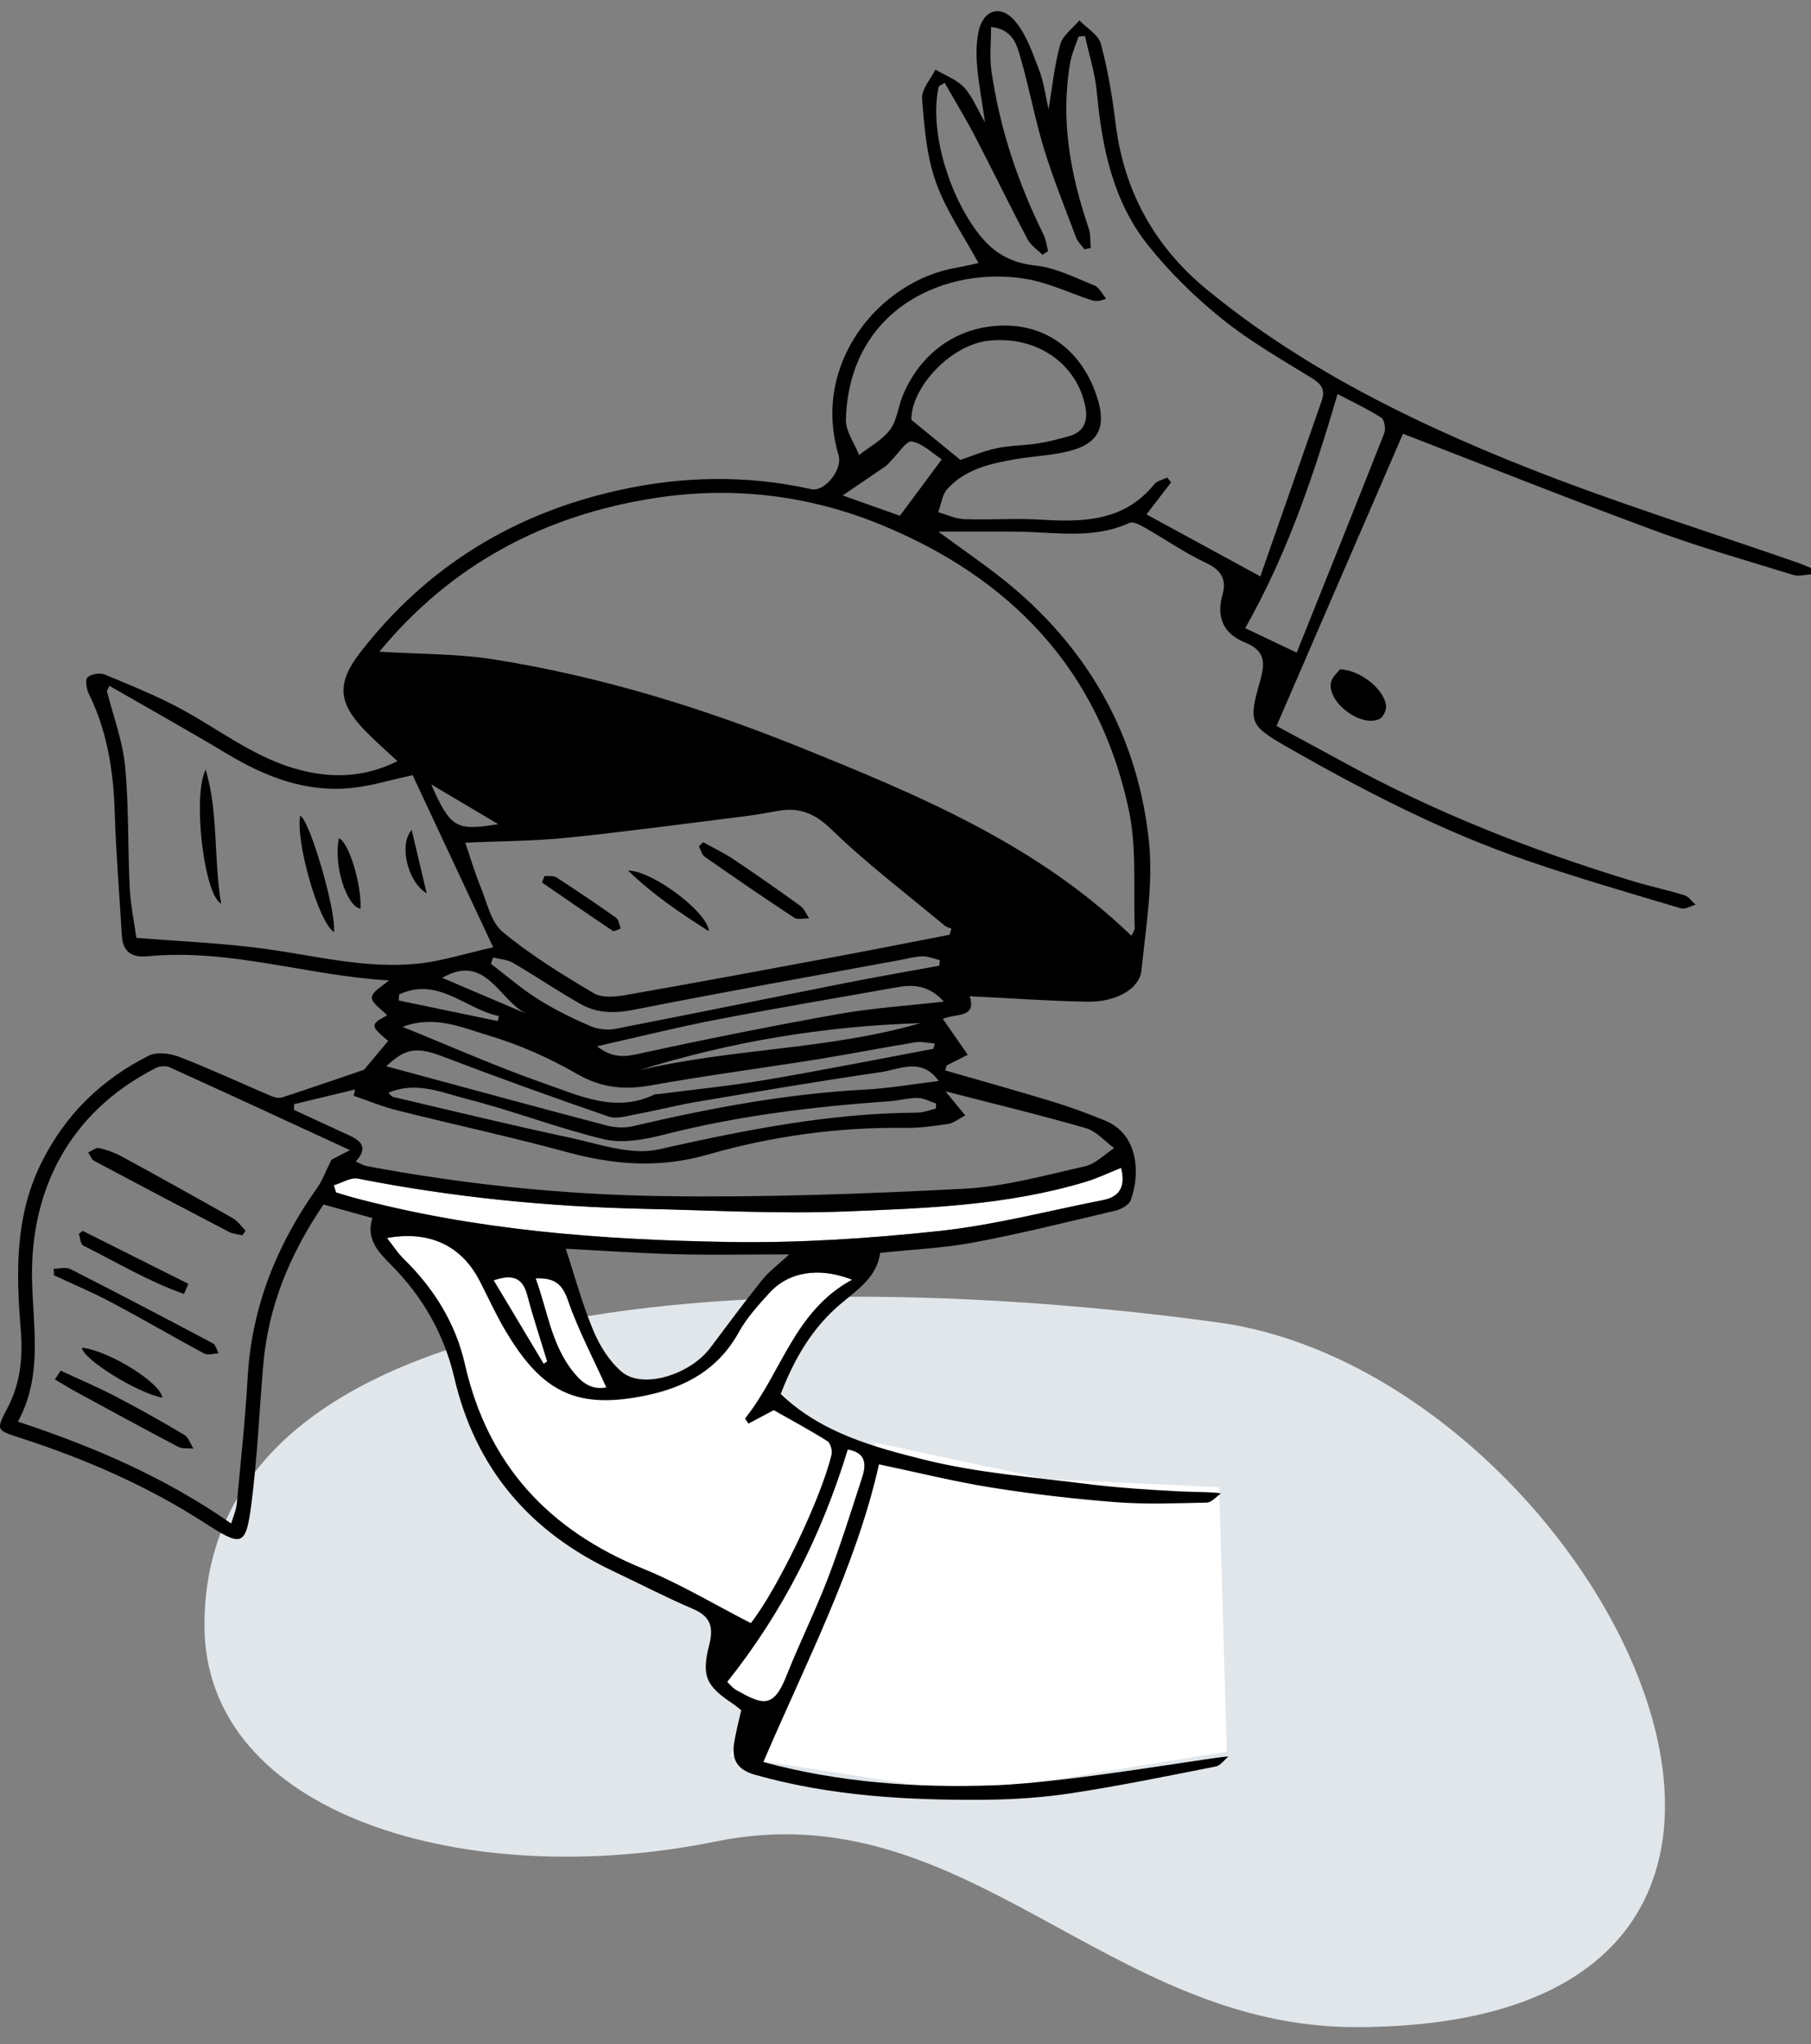
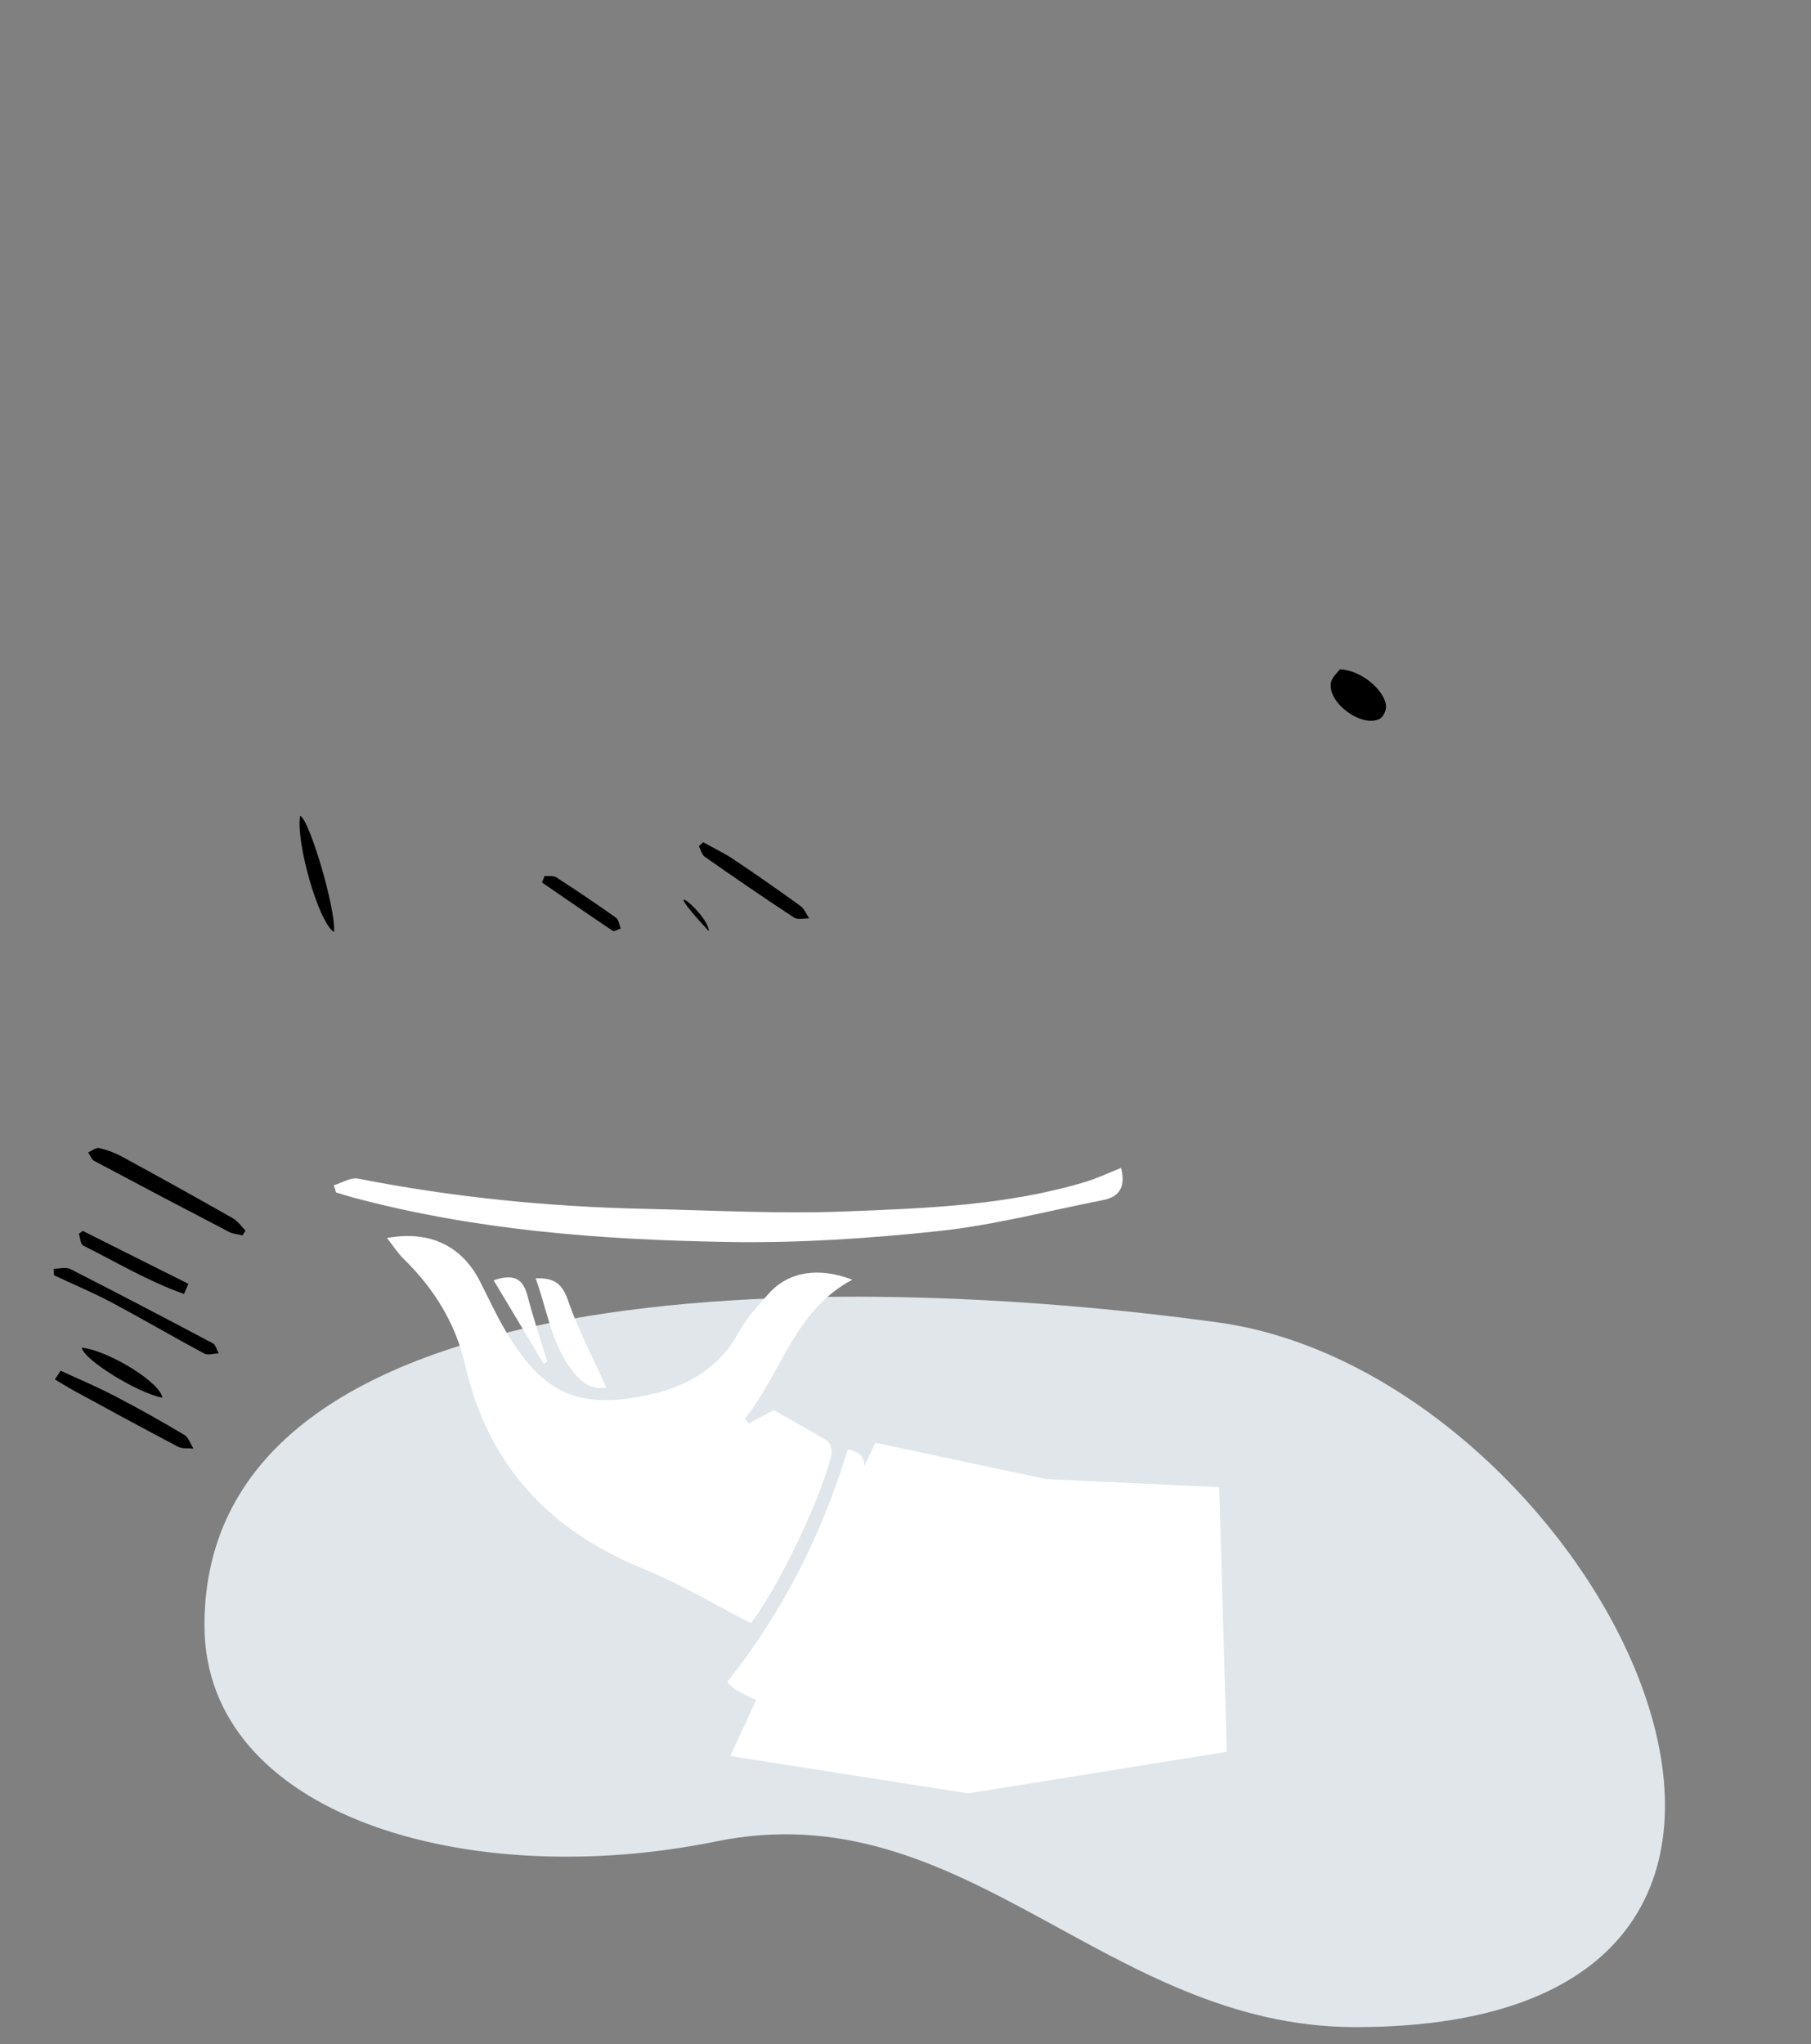
<svg xmlns="http://www.w3.org/2000/svg" width="70" height="79" viewBox="0 0 70 79" fill="none">
  <rect x="0" y="0" width="70" height="79" fill="#808080" stroke="none" />
  <path d="M7.903 62.807C7.903 70.151 18.056 73.122 27.677 71.16C37.298 69.198 42.725 78.336 52.394 78.336C74.612 78.336 61.749 53.122 47.079 51.104C32.407 49.086 7.903 48.905 7.903 62.807Z" fill="#E1E6EA" />
  <g clip-path="url(#clip0_59_1817)">
    <path d="M42.638 46.376C40.533 46.788 38.444 47.339 36.321 47.569C33.617 47.859 30.882 48.04 28.164 47.995C23.267 47.914 18.383 47.549 13.62 46.269C13.408 46.213 13.2 46.143 12.989 46.08C12.961 45.987 12.933 45.896 12.904 45.803C13.216 45.711 13.553 45.49 13.834 45.545C17.497 46.267 21.195 46.633 24.923 46.715C27.504 46.77 30.089 46.916 32.666 46.815C35.79 46.694 38.937 46.584 41.969 45.668C42.429 45.528 42.867 45.316 43.333 45.132C43.496 45.775 43.348 46.236 42.638 46.376Z" fill="white" />
    <path d="M21.149 52.613C21.103 52.642 21.059 52.671 21.014 52.7C20.378 51.639 19.741 50.579 19.081 49.477C19.848 49.211 20.212 49.404 20.385 50.061C20.61 50.92 20.892 51.764 21.149 52.613Z" fill="white" />
    <path d="M23.436 53.617C23.104 53.681 22.718 53.63 22.33 53.213C21.332 52.137 21.192 50.734 20.703 49.401C21.456 49.37 21.739 49.634 21.956 50.255C22.351 51.402 22.928 52.488 23.436 53.617Z" fill="white" />
    <path d="M32.141 56.212C31.725 57.951 30.03 61.444 29.023 62.724C27.629 62.011 26.288 61.203 24.854 60.619C21.213 59.134 18.854 56.606 17.972 52.727C17.611 51.143 16.774 49.792 15.605 48.651C15.365 48.416 15.181 48.124 14.957 47.841C16.598 47.541 17.848 48.136 18.551 49.515C18.874 50.145 19.168 50.792 19.525 51.4C20.96 53.841 22.328 54.48 25 53.919C26.527 53.599 27.773 52.904 28.56 51.476C28.863 50.929 29.302 50.446 29.726 49.976C30.467 49.153 31.632 48.944 32.941 49.453C30.696 50.656 30.206 53.065 28.799 54.814C28.841 54.881 28.886 54.947 28.928 55.014C29.257 54.84 29.585 54.664 29.907 54.494C30.566 54.867 31.288 55.256 31.981 55.69C32.101 55.766 32.179 56.054 32.141 56.212Z" fill="white" />
    <path d="M33.331 57.067C32.904 58.385 32.49 59.711 31.996 61.002C31.507 62.276 30.896 63.5 30.395 64.769C29.888 66.053 29.461 65.871 28.459 65.311C28.315 65.23 28.207 65.085 28.109 64.994C30.261 62.3 31.768 59.295 32.769 56.014C33.484 56.141 33.481 56.596 33.331 57.067Z" fill="white" />
    <path d="M51.791 25.865C52.637 25.893 53.559 26.713 53.575 27.308C53.579 27.466 53.463 27.708 53.333 27.777C52.652 28.133 51.334 27.186 51.44 26.404C51.47 26.177 51.712 25.979 51.791 25.864V25.865Z" fill="black" />
-     <path d="M32.74 66.067C33.108 66.114 33.612 66.109 34.062 66.264C34.289 66.342 34.419 66.707 34.592 66.942C34.376 67.086 34.143 67.374 33.945 67.351C33.328 67.281 32.711 67.13 32.118 66.936C31.921 66.872 31.803 66.575 31.648 66.385C31.876 66.28 32.099 66.163 32.332 66.073C32.417 66.039 32.526 66.067 32.739 66.067H32.74Z" fill="black" />
    <path d="M2.077 49.029C2.293 49.029 2.549 48.953 2.721 49.042C4.565 49.981 6.397 50.941 8.225 51.91C8.338 51.969 8.377 52.166 8.452 52.298C8.265 52.304 8.038 52.383 7.895 52.307C6.693 51.662 5.515 50.971 4.311 50.331C3.587 49.946 2.827 49.629 2.085 49.281C2.083 49.197 2.08 49.113 2.079 49.029H2.077Z" fill="black" />
    <path d="M9.372 47.738C9.2 47.697 9.01 47.687 8.858 47.608C7.113 46.701 5.373 45.785 3.638 44.86C3.533 44.804 3.483 44.645 3.409 44.534C3.55 44.474 3.708 44.338 3.83 44.365C4.135 44.434 4.44 44.547 4.714 44.696C6.148 45.476 7.574 46.268 8.993 47.073C9.188 47.182 9.325 47.392 9.49 47.555C9.45 47.616 9.412 47.677 9.372 47.738Z" fill="black" />
    <path d="M2.345 52.969C3.043 53.293 3.755 53.593 4.437 53.948C5.346 54.421 6.24 54.923 7.122 55.447C7.287 55.545 7.36 55.798 7.476 55.979C7.277 55.958 7.048 55.995 6.883 55.908C5.566 55.217 4.262 54.505 2.955 53.795C2.672 53.642 2.398 53.47 2.121 53.307C2.196 53.194 2.269 53.083 2.343 52.971L2.345 52.969Z" fill="black" />
    <path d="M7.112 50.003C5.75 49.525 4.504 48.777 3.215 48.132C3.11 48.078 3.101 47.836 3.048 47.681C3.097 47.643 3.147 47.603 3.195 47.565C4.557 48.247 5.919 48.93 7.281 49.612C7.225 49.743 7.169 49.872 7.112 50.003Z" fill="black" />
    <path d="M3.165 52.079C4.21 52.193 6.227 53.447 6.272 54.013C5.295 53.825 3.199 52.52 3.165 52.079Z" fill="black" />
-     <path d="M7.95 29.743C8.446 31.403 8.251 33.139 8.546 34.918C7.866 34.547 7.441 30.706 7.95 29.743Z" fill="black" />
    <path d="M12.911 36.019C12.3 35.633 11.427 32.517 11.602 31.526C11.952 31.645 12.994 35.154 12.911 36.019Z" fill="black" />
-     <path d="M13.934 35.118C13.383 35.022 12.878 33.377 13.101 32.398C13.475 32.522 13.985 34.185 13.934 35.118Z" fill="black" />
-     <path d="M15.913 32.076C16.093 32.834 16.272 33.591 16.493 34.523C15.758 34.086 15.405 32.636 15.913 32.076Z" fill="black" />
    <path d="M27.178 32.546C27.568 32.764 27.975 32.955 28.345 33.202C29.222 33.788 30.086 34.393 30.941 35.011C31.09 35.119 31.166 35.326 31.276 35.489C31.081 35.484 30.836 35.553 30.698 35.463C29.531 34.696 28.38 33.906 27.236 33.106C27.123 33.027 27.087 32.84 27.014 32.703C27.069 32.651 27.123 32.598 27.178 32.546Z" fill="black" />
-     <path d="M27.402 35.987C26.27 35.267 25.281 34.606 24.272 33.64C25.218 33.645 27.36 35.255 27.402 35.987Z" fill="black" />
+     <path d="M27.402 35.987C25.218 33.645 27.36 35.255 27.402 35.987Z" fill="black" />
    <path d="M21.049 33.85C21.204 33.865 21.391 33.832 21.507 33.906C22.286 34.41 23.056 34.929 23.812 35.466C23.917 35.541 23.935 35.74 23.993 35.882C23.888 35.915 23.742 36.009 23.684 35.971C22.767 35.358 21.86 34.728 20.95 34.103C20.983 34.019 21.015 33.935 21.049 33.852V33.85Z" fill="black" />
    <g clip-path="url(#clip1_59_1817)">
      <path d="M47.42 67.695L37.423 69.303L28.226 67.86L33.834 55.754L40.431 57.158L47.126 57.471L47.42 67.695Z" fill="white" />
    </g>
-     <path d="M69.473 21.74C65.947 20.511 62.373 19.403 58.906 18.023C54.536 16.282 50.313 14.198 46.643 11.185C44.637 9.537 43.442 7.395 43.123 4.783C42.996 3.744 42.823 2.705 42.552 1.696C42.458 1.344 42.007 1.087 41.72 0.787C41.464 1.095 41.076 1.367 40.98 1.719C40.755 2.534 40.67 3.388 40.53 4.225C40.416 3.732 40.352 3.198 40.165 2.708C39.916 2.056 39.681 1.352 39.247 0.831C38.669 0.136 37.973 0.386 37.81 1.28C37.733 1.705 37.731 2.154 37.771 2.586C37.833 3.263 37.958 3.934 38.074 4.732C37.768 4.202 37.585 3.723 37.263 3.377C36.975 3.071 36.531 2.913 36.156 2.689C35.974 3.062 35.612 3.45 35.641 3.808C35.724 4.893 35.812 6.019 36.173 7.032C36.564 8.136 37.261 9.131 37.821 10.166C37.579 10.217 37.254 10.297 36.925 10.354C34.017 10.866 31.351 14.019 32.411 17.583C32.58 18.147 31.874 19.019 31.36 18.904C28.876 18.351 26.394 18.394 23.923 18.942C19.845 19.846 16.482 21.907 13.919 25.22C12.998 26.41 13.069 27.171 14.131 28.256C14.513 28.647 14.925 29.005 15.363 29.414C14.128 30.026 12.93 30.084 11.673 29.775C9.963 29.355 8.604 28.282 7.108 27.456C6.131 26.917 5.085 26.499 4.054 26.068C3.867 25.99 3.526 26.044 3.383 26.174C3.284 26.266 3.342 26.623 3.433 26.811C4.154 28.273 4.389 29.825 4.436 31.437C4.483 33.002 4.62 34.567 4.708 36.131C4.745 36.793 5.089 37.014 5.725 36.953C8.905 36.649 11.941 37.717 15.033 37.886C14.79 38.109 14.386 38.313 14.373 38.542C14.359 38.761 14.75 39.003 14.963 39.236C14.303 39.589 14.306 39.64 15.004 40.226C14.675 40.619 14.347 41.01 14.07 41.34C13.009 41.702 11.962 42.064 10.909 42.408C10.787 42.448 10.618 42.413 10.494 42.36C9.304 41.853 8.132 41.307 6.928 40.841C6.575 40.704 6.061 40.639 5.749 40.795C3.906 41.725 2.497 43.095 1.575 44.985C0.567 47.048 0.625 49.217 0.803 51.397C0.889 52.456 0.787 53.452 0.3 54.389C-0.154 55.261 -0.166 55.259 0.78 55.565C3.281 56.373 5.68 57.414 7.889 58.837C9.34 59.773 9.5 59.796 9.716 58.128C9.947 56.332 10.022 54.515 10.179 52.709C10.377 50.439 11.232 48.418 12.505 46.546C13.158 46.729 13.765 46.896 14.394 47.071C14.128 47.887 14.645 48.406 15.12 48.883C16.345 50.116 17.167 51.562 17.561 53.245C18.375 56.731 20.455 59.172 23.663 60.697C24.699 61.188 25.72 61.719 26.776 62.17C27.457 62.459 27.59 62.868 27.416 63.551C27.105 64.773 27.288 65.152 28.341 65.849C28.458 65.927 28.564 66.024 28.65 66.091C28.549 66.548 28.44 66.946 28.377 67.353C28.275 67.999 28.491 68.389 29.193 68.587C32.104 69.407 35.084 69.576 38.08 69.549C39.206 69.54 40.343 69.46 41.455 69.29C43.31 69.005 45.151 68.628 46.994 68.264C47.172 68.229 47.317 68.016 47.477 67.887C47.428 67.8 41.453 68.882 38.453 68.99C35.435 69.1 32.434 68.885 29.506 68.092C31.148 64.251 33.082 60.561 33.976 56.588C35.453 56.898 36.876 57.253 38.317 57.484C39.912 57.738 41.52 57.925 43.13 58.05C44.298 58.139 45.475 58.091 46.647 58.066C46.83 58.061 47.006 57.842 47.184 57.722C47.151 57.656 46.074 57.659 45.574 57.632C44.375 57.569 43.173 57.492 41.981 57.343C39.898 57.079 37.783 56.917 35.755 56.416C33.772 55.924 31.737 55.366 30.177 53.869C30.702 52.505 31.401 51.304 32.501 50.382C33.166 49.824 33.901 49.335 34.021 48.415C35.26 48.284 36.467 48.234 37.643 48.013C39.486 47.666 41.31 47.211 43.136 46.779C43.35 46.727 43.634 46.564 43.703 46.385C44.062 45.428 44.047 43.848 42.711 43.302C42.056 43.034 41.391 42.787 40.715 42.58C39.328 42.157 37.931 41.768 36.537 41.366C36.553 41.302 36.572 41.238 36.589 41.174C36.858 41.037 37.127 40.9 37.407 40.759C37.054 40.251 36.75 39.814 36.444 39.374C36.922 39.156 37.765 39.36 37.48 38.498C38.999 38.572 40.515 38.682 42.032 38.709C43.136 38.73 44.048 38.216 44.121 37.496C44.287 35.842 44.581 34.153 44.41 32.522C43.996 28.564 42.185 25.249 39.121 22.673C38.246 21.938 37.288 21.3 36.269 20.544C37.377 20.544 38.383 20.533 39.39 20.547C40.822 20.567 42.269 20.844 43.656 20.206C43.792 20.142 44.054 20.279 44.226 20.377C45.034 20.836 45.806 21.373 46.643 21.767C47.23 22.043 47.414 22.431 47.254 22.977C46.993 23.875 47.317 24.502 48.119 24.825C48.95 25.159 48.895 25.654 48.691 26.372C48.257 27.9 48.316 28.043 49.704 28.839C52.698 30.555 55.762 32.134 59.033 33.26C60.991 33.934 62.986 34.508 64.972 35.102C65.132 35.15 65.346 35.014 65.537 34.964C65.397 34.839 65.278 34.649 65.115 34.599C64.464 34.396 63.793 34.258 63.14 34.059C59.249 32.876 55.475 31.406 51.905 29.44C50.995 28.941 50.079 28.454 49.341 28.054C51.031 24.149 52.658 20.392 54.23 16.762C57.413 17.992 60.666 19.289 63.949 20.5C65.709 21.151 67.521 21.664 69.315 22.218C69.522 22.282 69.77 22.207 70 22.197V21.949C69.823 21.879 69.651 21.802 69.473 21.74ZM35.248 17.061C35.666 17.134 36.033 17.513 36.401 17.753C35.816 18.541 35.319 19.211 34.784 19.931C34.046 19.669 33.28 19.397 32.573 19.145C33.134 18.764 33.694 18.386 34.248 18.003C34.327 17.948 34.382 17.861 34.452 17.793C34.72 17.529 35.03 17.024 35.248 17.061ZM35.227 16.225C35.207 14.999 36.725 13.325 38.221 13.165C40.066 12.969 41.633 14.046 41.954 15.731C42.061 16.294 41.884 16.702 41.304 16.861C40.906 16.971 40.504 17.076 40.098 17.138C39.568 17.221 39.023 17.213 38.503 17.326C37.987 17.438 37.492 17.651 37.124 17.774C36.459 17.231 35.902 16.778 35.227 16.225ZM10.18 36.658C8.607 36.446 7.014 36.384 5.271 36.241C5.194 35.676 5.049 34.99 5.014 34.299C4.935 32.73 4.984 31.152 4.833 29.592C4.739 28.617 4.375 27.666 4.131 26.704C4.163 26.637 4.195 26.57 4.227 26.503C5.747 27.378 7.278 28.232 8.782 29.134C10.287 30.037 11.866 30.645 13.65 30.444C14.364 30.364 15.063 30.149 15.949 29.956C16.925 32.041 17.952 34.235 19.063 36.608C17.985 36.848 17.081 37.142 16.158 37.239C14.134 37.45 12.168 36.925 10.18 36.658ZM16.667 30.312C17.591 30.86 18.399 31.338 19.257 31.848C17.625 32.118 17.412 31.997 16.667 30.312ZM25.181 41.94C27.32 41.556 29.476 41.276 31.622 40.932C32.876 40.731 34.12 40.483 35.373 40.279C35.618 40.24 35.878 40.308 36.132 40.325L36.077 40.531C33.919 40.934 31.765 41.364 29.601 41.731C28.228 41.962 26.84 42.101 25.46 42.279C25.411 42.287 25.354 42.268 25.314 42.288C23.804 43.028 22.406 42.344 21.039 41.868C19.203 41.229 17.421 40.433 15.563 39.683C16.777 39.214 17.857 39.707 18.897 40.018C20.079 40.372 21.239 40.887 22.308 41.503C23.253 42.048 24.145 42.127 25.181 41.94ZM24.696 41.36C28.239 40.251 31.868 39.653 35.578 39.538C32.022 40.57 28.283 40.511 24.696 41.36ZM19.283 39.263C19.268 39.327 19.254 39.392 19.239 39.458L15.414 38.663C15.418 38.586 15.421 38.508 15.426 38.431C16.935 37.723 17.993 39.004 19.283 39.263ZM17.092 37.787C18.777 36.818 19.283 38.644 20.336 39.17C19.259 38.711 18.182 38.251 17.092 37.787ZM20.793 38.61C20.155 38.207 19.58 37.706 18.977 37.248C19.003 37.166 19.031 37.082 19.058 37C19.318 37.066 19.607 37.079 19.83 37.209C20.717 37.726 21.564 38.307 22.459 38.808C23.092 39.164 23.768 39.166 24.507 39.02C27.928 38.342 31.363 37.732 34.791 37.099C35.079 37.046 35.368 36.961 35.657 36.956C35.879 36.953 36.103 37.05 36.327 37.104C36.321 37.175 36.315 37.247 36.307 37.318C35.093 37.542 33.877 37.75 32.666 37.991C29.703 38.577 26.744 39.185 23.78 39.759C23.47 39.818 23.094 39.773 22.805 39.646C22.114 39.347 21.429 39.012 20.793 38.61ZM17.138 40.836C19.251 41.643 21.38 42.411 23.518 43.146C23.83 43.253 24.237 43.125 24.591 43.058C25.381 42.912 26.162 42.708 26.954 42.576C29.31 42.177 31.666 41.777 34.031 41.434C34.776 41.326 35.622 40.844 36.284 41.774C35.324 41.889 34.379 42.057 33.428 42.107C30.387 42.267 27.417 42.827 24.463 43.521C24.148 43.594 23.782 43.58 23.467 43.498C20.852 42.812 18.244 42.099 15.634 41.395C15.409 41.334 15.185 41.273 14.93 41.205C15.697 40.477 16.142 40.458 17.138 40.836ZM36.181 42.644C36.178 42.71 36.175 42.777 36.172 42.842C35.931 42.895 35.691 42.996 35.45 42.997C32.049 43.014 28.753 43.678 25.448 44.419C24.393 44.656 23.159 44.206 22.03 43.965C19.743 43.478 17.469 42.923 15.193 42.389C15.135 42.376 15.091 42.303 15.009 42.229C16.103 41.765 17.106 42.233 18.078 42.478C19.849 42.927 21.564 43.601 23.34 44.023C24.049 44.192 24.885 44.044 25.615 43.859C28.497 43.12 31.427 42.763 34.383 42.556C34.749 42.53 35.112 42.425 35.475 42.43C35.711 42.433 35.945 42.568 36.181 42.644ZM12.261 45.901C10.699 48.101 9.727 50.505 9.573 53.228C9.48 54.864 9.304 56.494 9.15 58.125C9.127 58.359 9.022 58.584 8.937 58.875C6.362 57.079 3.611 55.902 0.692 54.938C1.674 53.141 1.266 51.248 1.237 49.386C1.187 46.091 2.585 43.014 6.035 41.266C6.181 41.191 6.422 41.182 6.569 41.249C8.827 42.273 11.077 43.315 13.528 44.446C13.116 44.66 12.903 44.77 12.811 44.817C12.598 45.243 12.472 45.602 12.261 45.901ZM33.331 57.067C32.904 58.385 32.49 59.711 31.996 61.002C31.507 62.276 30.896 63.5 30.395 64.769C29.888 66.053 29.461 65.871 28.459 65.311C28.315 65.23 28.207 65.085 28.109 64.994C30.261 62.3 31.768 59.295 32.769 56.014C33.484 56.141 33.481 56.596 33.331 57.067ZM28.799 54.814C28.841 54.88 28.886 54.947 28.928 55.014C29.257 54.839 29.585 54.664 29.907 54.494C30.566 54.867 31.288 55.256 31.981 55.69C32.101 55.766 32.178 56.054 32.141 56.212C31.725 57.951 30.03 61.444 29.022 62.724C27.628 62.011 26.288 61.203 24.854 60.619C21.213 59.134 18.854 56.606 17.972 52.727C17.611 51.143 16.774 49.792 15.605 48.651C15.365 48.416 15.181 48.124 14.957 47.841C16.597 47.541 17.848 48.136 18.551 49.515C18.874 50.145 19.168 50.792 19.525 51.4C20.96 53.841 22.328 54.48 25 53.919C26.527 53.599 27.773 52.904 28.56 51.476C28.863 50.929 29.302 50.446 29.726 49.976C30.466 49.153 31.632 48.944 32.941 49.453C30.696 50.656 30.206 53.065 28.799 54.814ZM21.956 50.254C22.351 51.402 22.928 52.488 23.436 53.617C23.104 53.681 22.718 53.63 22.33 53.213C21.332 52.137 21.192 50.734 20.703 49.401C21.456 49.37 21.739 49.634 21.956 50.254ZM21.869 48.256C23.308 48.331 24.721 48.431 26.134 48.468C27.534 48.503 28.936 48.475 30.506 48.475C30.083 48.87 29.722 49.133 29.453 49.469C28.764 50.326 28.112 51.213 27.451 52.09C26.661 53.134 24.833 53.691 24.036 53.015C23.555 52.609 23.179 52.004 22.932 51.414C22.506 50.398 22.219 49.322 21.869 48.256ZM21.149 52.613C21.103 52.642 21.059 52.671 21.014 52.7C20.377 51.639 19.741 50.579 19.081 49.477C19.848 49.211 20.212 49.404 20.385 50.061C20.61 50.919 20.892 51.764 21.149 52.613ZM43.333 45.132C43.496 45.774 43.348 46.236 42.637 46.376C40.533 46.788 38.444 47.339 36.321 47.569C33.617 47.859 30.882 48.04 28.164 47.995C23.267 47.914 18.382 47.549 13.619 46.269C13.408 46.213 13.199 46.143 12.989 46.08C12.96 45.987 12.933 45.896 12.904 45.803C13.216 45.711 13.552 45.49 13.834 45.545C17.497 46.267 21.195 46.633 24.923 46.715C27.504 46.77 30.089 46.916 32.666 46.815C35.79 46.694 38.937 46.584 41.969 45.668C42.429 45.528 42.867 45.316 43.333 45.132ZM36.646 43.434C36.858 43.402 37.051 43.239 37.311 43.104C37.062 42.801 36.879 42.58 36.543 42.172C38.488 42.675 40.244 43.096 41.977 43.598C42.38 43.715 42.704 44.105 43.065 44.368C42.692 44.61 42.347 44.977 41.941 45.07C40.396 45.418 38.839 45.855 37.27 45.937C33.396 46.138 29.509 46.28 25.631 46.223C21.788 46.167 17.956 45.774 14.167 45.061C14.05 45.038 13.942 44.968 13.75 44.887C14.255 44.336 13.945 44.078 13.47 43.862C12.767 43.542 12.066 43.215 11.364 42.891C11.366 42.818 11.367 42.743 11.37 42.669C12.154 42.48 12.938 42.291 13.723 42.102C13.705 42.183 13.686 42.264 13.67 42.346C14.231 42.536 14.782 42.766 15.354 42.909C17.553 43.46 19.77 43.939 21.957 44.533C23.76 45.021 25.506 45.149 27.346 44.621C29.821 43.91 32.37 43.553 34.963 43.586C35.523 43.594 36.089 43.519 36.646 43.434ZM32.39 39.19C29.776 39.657 27.171 40.179 24.576 40.747C23.99 40.874 23.564 40.812 23.076 40.432C24.658 40.075 26.16 39.7 27.679 39.406C30.027 38.954 32.387 38.557 34.743 38.14C35.376 38.029 35.956 38.12 36.482 38.706C35.071 38.867 33.717 38.954 32.39 39.19ZM36.704 36.122C35.278 36.399 33.854 36.682 32.426 36.948C29.691 37.457 26.954 37.968 24.214 38.447C23.803 38.52 23.275 38.574 22.952 38.383C21.735 37.664 20.519 36.913 19.434 36.017C18.977 35.641 18.825 34.879 18.577 34.275C18.357 33.739 18.195 33.181 17.984 32.566C19.372 32.502 20.653 32.503 21.922 32.373C24.208 32.14 26.486 31.829 28.767 31.546C29.203 31.491 29.637 31.414 30.071 31.336C30.897 31.189 31.489 31.426 32.136 32.051C33.505 33.378 35.038 34.539 36.508 35.764C36.581 35.825 36.686 35.848 36.776 35.889C36.753 35.967 36.728 36.044 36.704 36.122ZM43.633 31.306C43.943 32.771 43.803 34.333 43.859 35.85C43.864 35.955 43.777 36.064 43.736 36.166C40.07 32.622 35.494 30.721 30.911 28.872C27.101 27.335 23.173 26.132 19.107 25.485C17.669 25.257 16.19 25.28 14.663 25.184C17.456 21.802 21.046 19.911 25.296 19.249C28.287 18.783 31.227 19.124 34.026 20.267C39.064 22.326 42.485 25.885 43.633 31.306ZM44.314 19.878C44.675 19.407 44.97 19.024 45.267 18.639C45.215 18.578 45.165 18.517 45.115 18.456C44.949 18.538 44.73 18.576 44.623 18.706C43.471 20.132 41.911 20.185 40.27 20.083C39.273 20.02 38.269 20.097 37.269 20.062C36.931 20.049 36.599 19.888 36.266 19.794C36.379 19.491 36.415 19.118 36.617 18.896C37.311 18.129 38.281 17.913 39.252 17.745C39.997 17.618 40.772 17.601 41.489 17.386C42.487 17.085 42.741 16.452 42.431 15.432C41.906 13.707 40.638 12.652 39.011 12.585C37.174 12.509 35.599 13.544 34.883 15.315C34.709 15.744 34.668 16.26 34.4 16.61C34.099 17.008 33.611 17.265 33.204 17.583C33.026 17.123 32.682 16.659 32.696 16.206C32.827 11.858 36.643 10.255 39.688 10.784C40.537 10.931 41.344 11.322 42.173 11.595C42.322 11.643 42.482 11.659 42.756 11.537C42.605 11.363 42.488 11.105 42.297 11.029C41.554 10.73 40.802 10.344 40.026 10.262C39.01 10.154 38.337 9.731 37.743 8.924C36.605 7.376 35.919 4.942 36.287 3.338C36.363 3.292 36.439 3.246 36.516 3.202C36.905 3.887 37.316 4.56 37.68 5.258C38.369 6.581 39.019 7.923 39.714 9.242C39.839 9.481 40.098 9.648 40.294 9.849C40.367 9.801 40.44 9.752 40.513 9.703C40.454 9.486 40.428 9.253 40.331 9.055C39.337 7.048 38.64 4.946 38.32 2.731C38.243 2.192 38.308 1.633 38.308 1.04C39.156 1.143 39.297 1.725 39.439 2.207C39.781 3.377 39.996 4.584 40.352 5.748C40.708 6.911 41.167 8.043 41.596 9.183C41.659 9.349 41.808 9.482 41.916 9.632C41.998 9.615 42.079 9.6 42.161 9.583C42.137 9.33 42.161 9.059 42.082 8.825C41.371 6.737 40.98 4.616 41.368 2.411C41.429 2.07 41.58 1.744 41.689 1.411C41.773 1.407 41.855 1.401 41.939 1.394C42.096 2.116 42.328 2.831 42.395 3.561C42.593 5.69 43.012 7.76 44.365 9.463C45.197 10.511 46.177 11.47 47.219 12.311C48.294 13.179 49.508 13.876 50.691 14.602C51.065 14.831 51.238 15.05 51.091 15.474C50.31 17.703 49.532 19.932 48.715 22.274C47.148 21.421 45.743 20.655 44.314 19.878ZM53.506 16.737C52.408 19.527 51.288 22.309 50.121 25.22C49.361 24.86 48.752 24.57 48.131 24.275C49.765 21.386 50.782 18.365 51.701 15.226C52.297 15.54 52.867 15.807 53.392 16.143C53.512 16.221 53.571 16.572 53.506 16.737Z" fill="black" />
  </g>
  <defs>
    <clipPath id="clip0_59_1817">
      <rect width="70" height="69.12" fill="white" transform="translate(0 0.431)" />
    </clipPath>
    <clipPath id="clip1_59_1817">
      <rect width="19.194" height="13.549" fill="white" transform="translate(28.226 55.754)" />
    </clipPath>
  </defs>
</svg>